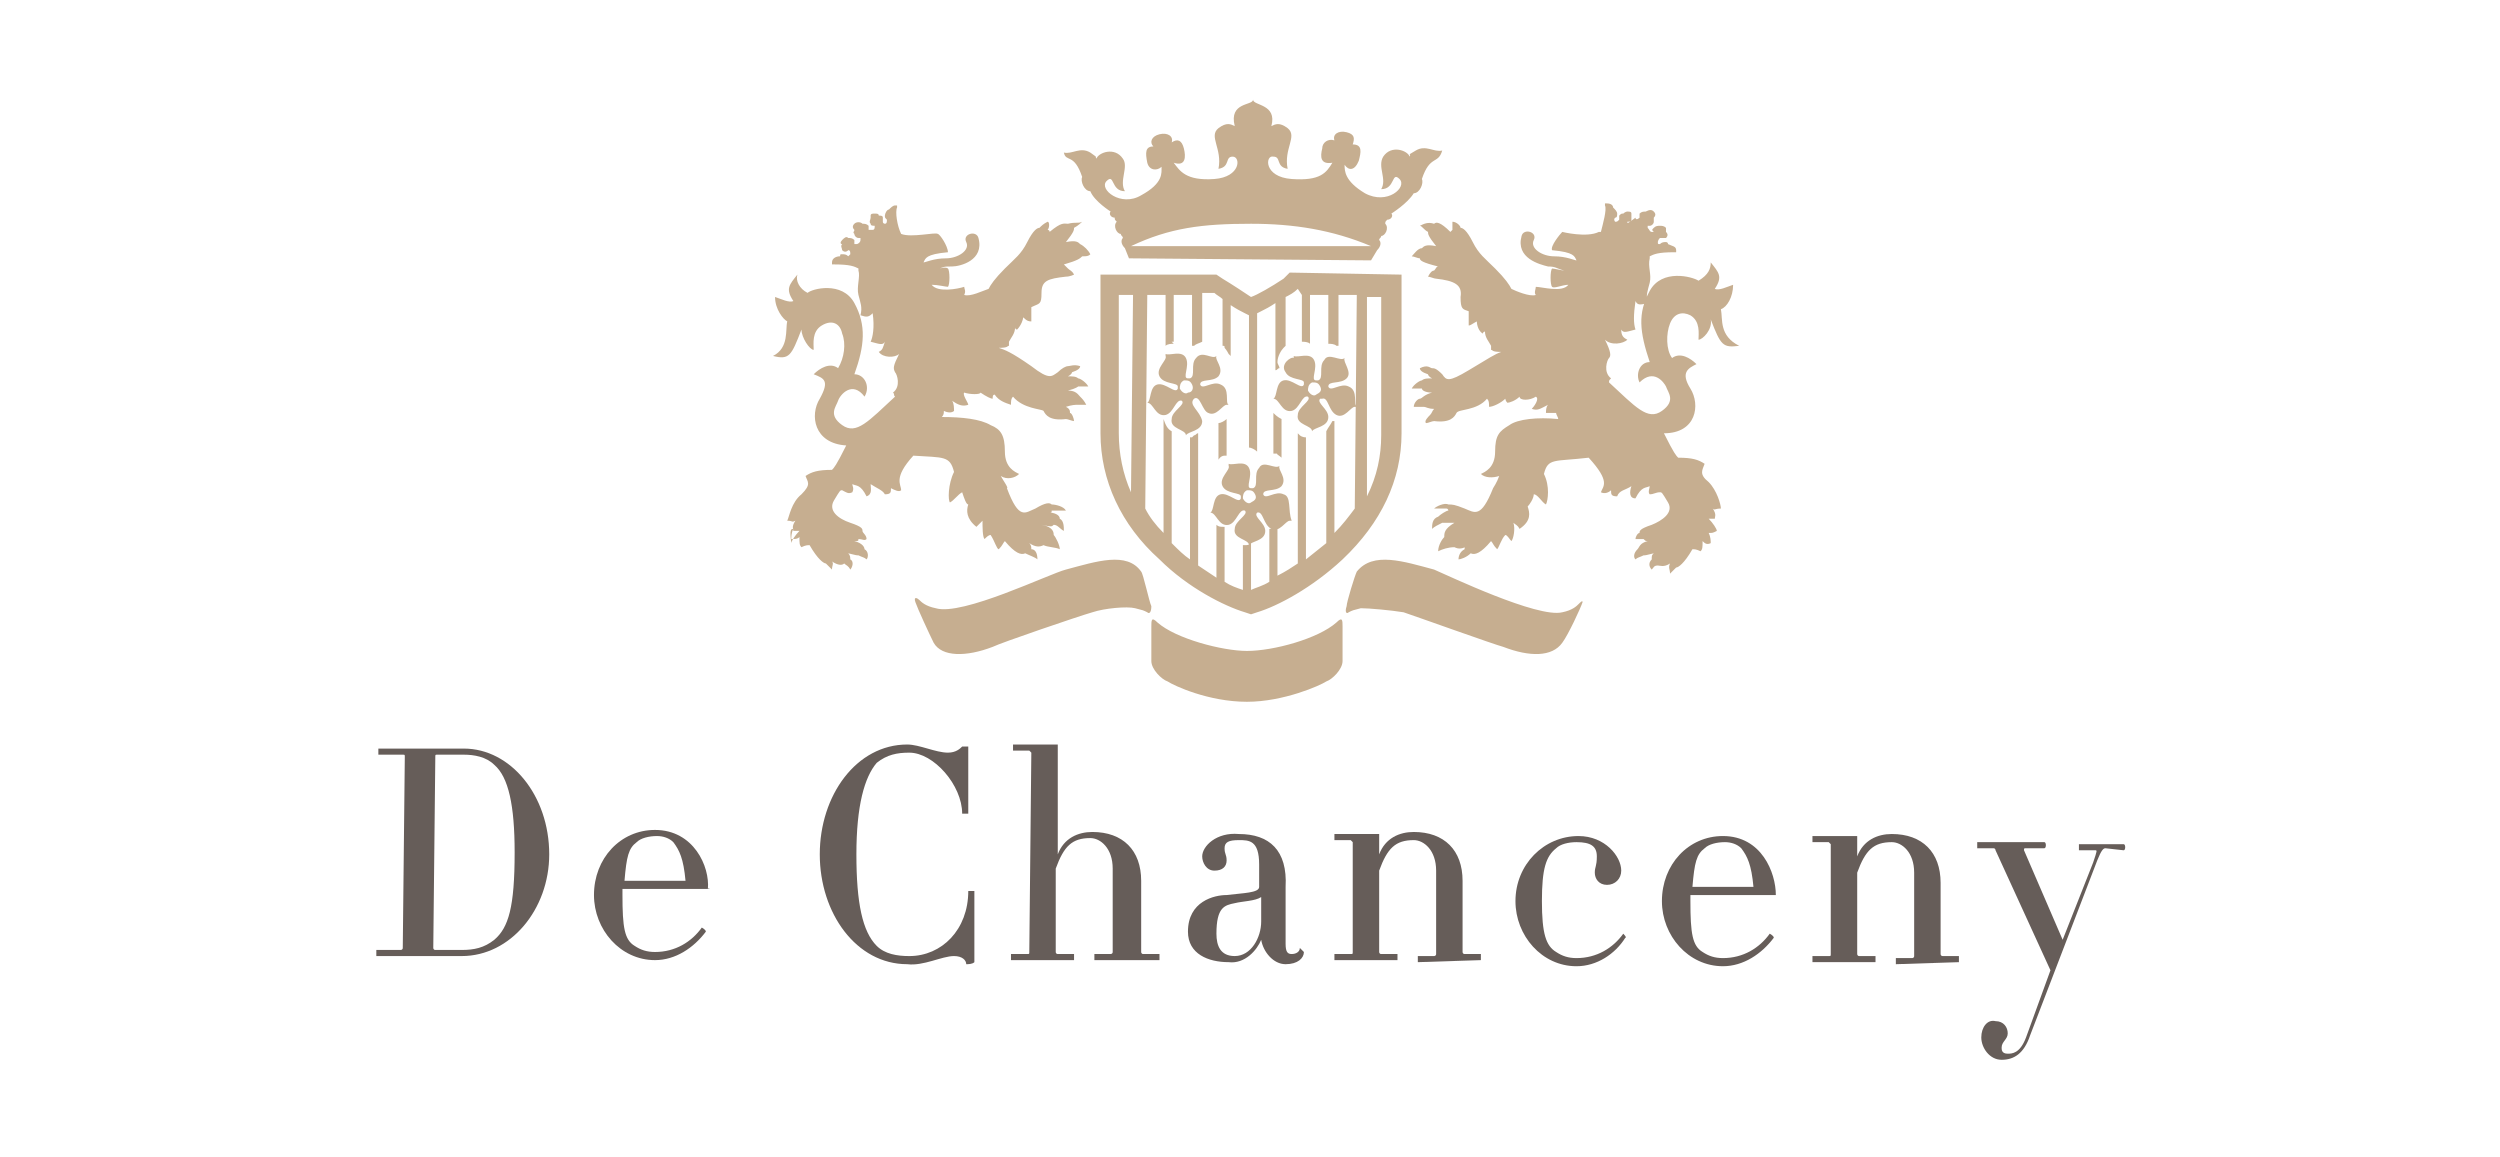
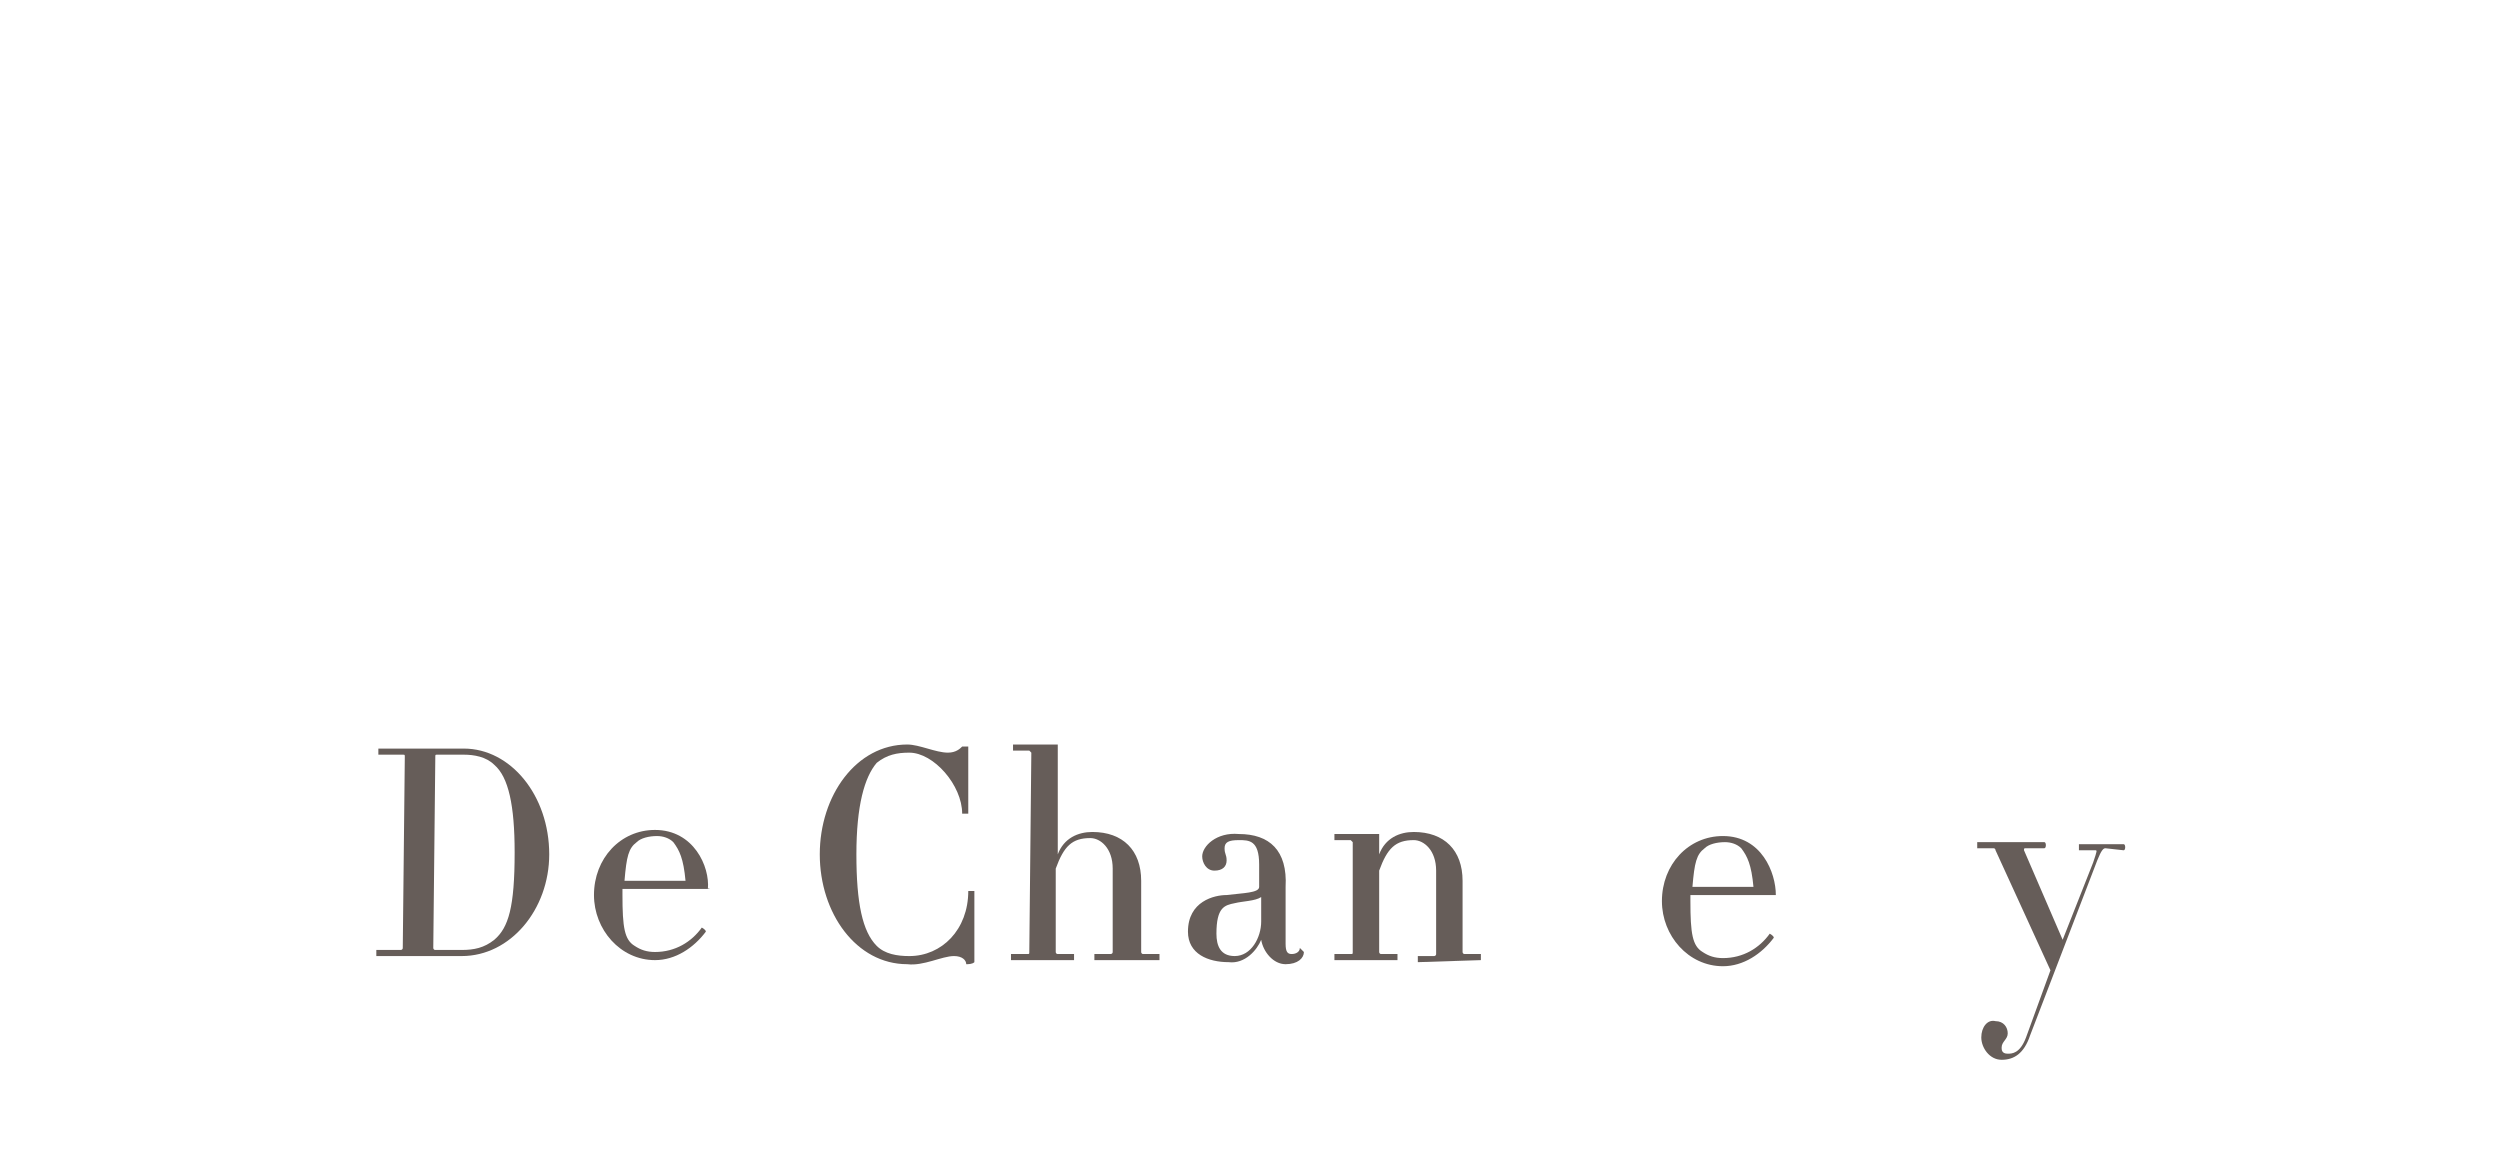
<svg xmlns="http://www.w3.org/2000/svg" version="1.1" id="Calque_3" x="0px" y="0px" viewBox="0 0 122.9 56.9" style="enable-background:new 0 0 122.9 56.9;" xml:space="preserve">
  <style type="text/css">
	.st0{fill:#665D59;}
	.st1{fill:#C6AE90;}
</style>
  <g>
    <path class="st0" d="M22.7,47l-4.2,0c0,0,0-0.3,0-0.3l1.2,0c0,0,0.1,0,0.1-0.1l0.1-9.4c0-0.1,0-0.1-0.1-0.1l-1.2,0c0,0,0-0.3,0-0.3   l4.2,0c2.3,0,4.2,2.3,4.2,5.2C27,44.7,25.1,47,22.7,47 M24.3,37.6c-0.4-0.4-1-0.5-1.5-0.5l-1.3,0c-0.1,0-0.1,0-0.1,0.1l-0.1,9.4   c0,0,0,0.1,0.1,0.1l1.3,0c0.6,0,1.1-0.1,1.6-0.5c0.7-0.6,1-1.6,1-4.3C25.3,39.6,25,38.2,24.3,37.6" />
    <path class="st0" d="M34.8,43.7l-4.2,0c0,0.1,0,0.2,0,0.3c0,1.6,0.1,2.2,0.6,2.5c0.3,0.2,0.6,0.3,1,0.3c1,0,1.8-0.5,2.3-1.2   c0,0,0.2,0.1,0.2,0.2c-0.6,0.8-1.5,1.4-2.5,1.4c-1.7,0-3-1.5-3-3.2c0-1.8,1.3-3.2,3-3.2C34.1,40.8,34.9,42.6,34.8,43.7   C34.9,43.6,34.9,43.7,34.8,43.7 M33.1,41.4c-0.2-0.2-0.5-0.3-0.8-0.3c-0.4,0-0.8,0.1-1,0.3c-0.4,0.3-0.5,0.7-0.6,1.9l3,0   C33.6,42.2,33.4,41.8,33.1,41.4" />
    <path class="st0" d="M47.5,47.4c0-0.2-0.2-0.4-0.6-0.4c-0.6,0-1.5,0.5-2.3,0.4c-2.5,0-4.3-2.5-4.3-5.4c0-2.9,1.8-5.4,4.3-5.4   c0.6,0,1.4,0.4,2,0.4c0.4,0,0.6-0.2,0.7-0.3c0,0,0.3,0,0.3,0l0,3.3c0,0-0.3,0-0.3,0c0-1.4-1.4-3-2.6-3c-0.6,0-1.1,0.1-1.6,0.5   c-0.6,0.7-1,2.1-1,4.5c0,2.4,0.3,3.8,1,4.5c0.4,0.4,1,0.5,1.6,0.5c1.6,0,2.9-1.3,2.9-3.2c0,0,0.3,0,0.3,0l0,3.5   C47.8,47.4,47.6,47.4,47.5,47.4" />
    <path class="st0" d="M53.8,47.2c0,0,0-0.3,0-0.3l0.8,0c0,0,0.1,0,0.1-0.1l0-4.1c0-1-0.6-1.5-1.1-1.5c-0.9,0-1.3,0.4-1.7,1.5l0,4.1   c0,0,0,0.1,0.1,0.1l0.8,0c0,0,0,0.3,0,0.3l-3.1,0c0,0,0-0.3,0-0.3l0.8,0c0.1,0,0.1,0,0.1-0.1l0.1-9.8c0,0-0.1-0.1-0.1-0.1l-0.8,0   c0,0,0-0.3,0-0.3l2.2,0c0,0,0,0,0,0l0,5.4c0.3-0.8,1-1.1,1.7-1.1c1.5,0,2.4,0.9,2.4,2.4l0,3.5c0,0,0,0.1,0.1,0.1l0.8,0   c0,0,0,0.3,0,0.3L53.8,47.2z" />
    <path class="st0" d="M63.2,47.4c-0.6,0-1.1-0.6-1.2-1.2c-0.2,0.5-0.8,1.2-1.6,1.1c-1,0-2-0.4-2-1.5c0-1.5,1.3-1.8,1.9-1.8   c0.8-0.1,1.6-0.1,1.6-0.4l0-1.1c0-1.2-0.5-1.2-1-1.2c-0.5,0-0.7,0.1-0.7,0.4c0,0.3,0.1,0.3,0.1,0.6c0,0.3-0.2,0.5-0.6,0.5   c-0.4,0-0.6-0.4-0.6-0.7c0-0.5,0.7-1.2,1.8-1.1c1.5,0,2.4,0.8,2.3,2.6l0,2.8c0,0.4,0.1,0.5,0.3,0.5c0.2,0,0.4-0.1,0.4-0.3   c0,0,0.2,0.2,0.2,0.2C64.1,47.1,63.8,47.4,63.2,47.4 M62,44.1c-0.3,0.2-0.9,0.2-1.3,0.3c-0.5,0.1-0.9,0.2-0.9,1.5   c0,0.6,0.2,1.1,0.9,1.1c0.8,0,1.3-0.9,1.3-1.7L62,44.1z" />
    <path class="st0" d="M69.7,47.3c0,0,0-0.3,0-0.3l0.8,0c0,0,0.1,0,0.1-0.1l0-4.1c0-1-0.6-1.5-1.1-1.5c-0.9,0-1.3,0.4-1.7,1.5l0,4   c0,0,0,0.1,0.1,0.1l0.8,0c0,0,0,0.3,0,0.3l-3.1,0c0,0,0-0.3,0-0.3l0.8,0c0.1,0,0.1,0,0.1-0.1l0-5.4c0,0-0.1-0.1-0.1-0.1l-0.8,0   c0,0,0-0.3,0-0.3l2.2,0c0,0,0,0,0,0l0,1c0.3-0.8,1-1.1,1.7-1.1c1.5,0,2.4,0.9,2.4,2.4l0,3.5c0,0,0,0.1,0.1,0.1l0.8,0   c0,0,0,0.3,0,0.3L69.7,47.3z" />
-     <path class="st0" d="M77.5,47.5c-1.7,0-3-1.5-3-3.2c0-1.8,1.4-3.2,3.1-3.2c1.3,0,2.1,1,2.1,1.7c0,0.4-0.3,0.7-0.7,0.7   c-0.4,0-0.6-0.3-0.6-0.6c0-0.3,0.1-0.3,0.1-0.8c0-0.5-0.3-0.7-1-0.7c-0.4,0-0.8,0.1-1,0.3c-0.5,0.4-0.7,1-0.7,2.6   c0,1.6,0.2,2.2,0.7,2.5c0.3,0.2,0.6,0.3,1,0.3c1,0,1.8-0.5,2.3-1.2c0,0,0.2,0.2,0.1,0.2C79.4,46.9,78.5,47.5,77.5,47.5" />
    <path class="st0" d="M87.3,44l-4.2,0c0,0.1,0,0.2,0,0.3c0,1.6,0.1,2.2,0.6,2.5c0.3,0.2,0.6,0.3,1,0.3c1,0,1.8-0.5,2.3-1.2   c0,0,0.2,0.1,0.2,0.2c-0.6,0.8-1.5,1.4-2.5,1.4c-1.7,0-3-1.5-3-3.2c0-1.8,1.3-3.2,3-3.2C86.6,41.1,87.3,42.9,87.3,44   C87.3,44,87.3,44,87.3,44 M85.6,41.7c-0.2-0.2-0.5-0.3-0.8-0.3c-0.4,0-0.8,0.1-1,0.3c-0.4,0.3-0.5,0.7-0.6,1.9l3,0   C86.1,42.5,85.9,42.1,85.6,41.7" />
-     <path class="st0" d="M93.2,47.4c0,0,0-0.3,0-0.3l0.8,0c0,0,0.1,0,0.1-0.1l0-4.1c0-1-0.6-1.5-1.1-1.5c-0.9,0-1.3,0.4-1.7,1.5l0,4   c0,0,0,0.1,0.1,0.1l0.8,0c0,0,0,0.3,0,0.3l-3.1,0c0,0,0-0.3,0-0.3l0.8,0c0.1,0,0.1,0,0.1-0.1l0-5.4c0,0-0.1-0.1-0.1-0.1l-0.8,0   c0,0,0-0.3,0-0.3l2.2,0c0,0,0,0,0,0l0,1c0.3-0.8,1-1.1,1.7-1.1c1.5,0,2.4,0.9,2.4,2.4l0,3.5c0,0,0,0.1,0.1,0.1l0.8,0   c0,0,0,0.3,0,0.3L93.2,47.4z" />
    <path class="st0" d="M103.5,41.7c-0.1,0-0.2,0.1-0.4,0.6l-3.3,8.6c-0.3,0.9-0.8,1.2-1.4,1.2c-0.6,0-1-0.6-1-1.1   c0-0.5,0.3-0.9,0.7-0.8c0.4,0,0.6,0.3,0.6,0.6c0,0.3-0.3,0.4-0.3,0.7c0,0.1,0,0.3,0.3,0.3c0.2,0,0.6,0,0.9-0.8l1.2-3.3l-2.7-5.9   c0,0,0-0.1-0.1-0.1l-0.8,0c0,0,0-0.3,0-0.3l3.3,0c0.1,0,0.1,0.3,0,0.3l-0.9,0c-0.1,0-0.1,0-0.1,0.1l1.9,4.4l1.5-3.8   c0.2-0.6,0.2-0.6,0.1-0.6l-0.8,0c0,0,0-0.3,0-0.3l2.2,0c0.1,0,0.1,0.3,0,0.3L103.5,41.7z" />
-     <path class="st1" d="M46.9,23.2c-0.3,0.6-0.3,1.4-0.2,1.5c0.2-0.1,0.4-0.4,0.6-0.5c0.1,0.3,0.2,0.6,0.3,0.6   c-0.1,0.3-0.1,0.7,0.4,1.1c0.1-0.1,0.2-0.2,0.3-0.3c0,0.3,0,0.8,0.1,0.9c0.1-0.1,0.2-0.2,0.3-0.2c0.2,0.3,0.3,0.7,0.4,0.7   c0.2-0.2,0.2-0.3,0.3-0.4c0.5,0.6,0.8,0.7,1,0.6c0.2,0.1,0.5,0.2,0.6,0.3c0-0.3-0.1-0.5-0.3-0.5c0-0.1,0-0.2-0.1-0.3   c0.3,0.2,0.5,0.2,0.7,0.1c0.2,0.1,0.6,0.1,0.8,0.2c0-0.2-0.2-0.6-0.3-0.7c0-0.1,0-0.4-0.6-0.5c0.5,0.1,0.5,0.1,0.6,0   c0.2,0,0.3,0.2,0.5,0.3c0-0.2,0-0.5-0.2-0.6c0-0.2-0.3-0.3-0.5-0.3c0.1,0,0.1,0,0.1-0.1c0.2,0,0.6,0,0.7,0   c-0.1-0.2-0.5-0.3-0.7-0.3c-0.1-0.1-0.3-0.1-0.8,0.2c-0.5,0.2-0.8,0.6-1.4-1c0.1,0-0.2-0.4-0.3-0.6c0.3,0.2,0.7,0.1,0.9-0.1   c-0.2-0.1-0.7-0.3-0.7-1.1c0-0.8-0.2-1.1-0.7-1.3c-0.5-0.3-1.4-0.4-2.4-0.4c0.1-0.1,0.1-0.2,0.1-0.3c0.2,0.1,0.4,0.1,0.5,0   c0-0.1,0-0.4-0.1-0.5c0.3,0.2,0.5,0.3,0.8,0.2c0-0.1-0.3-0.5-0.2-0.6c0.3,0.1,0.8,0.1,0.8,0c0.3,0.2,0.5,0.3,0.6,0.3   c0-0.1,0-0.2,0.1-0.2c0.2,0.3,0.5,0.4,0.8,0.5c0-0.2,0-0.3,0.1-0.4c0.5,0.6,1.4,0.6,1.5,0.7c0.1,0.2,0.3,0.5,1.1,0.4   c0.1,0,0.3,0.1,0.4,0.1c0-0.1-0.1-0.4-0.2-0.4c0-0.1,0-0.2-0.2-0.3c0.3-0.1,0.5-0.1,0.5-0.1c0.2,0,0.4,0,0.5,0   c-0.1-0.2-0.2-0.3-0.3-0.4c-0.1-0.1-0.2-0.3-0.6-0.3c0.4-0.1,0.5-0.2,0.5-0.2c0.3,0,0.4,0,0.5,0c-0.1-0.2-0.4-0.4-0.5-0.4   c-0.1-0.1-0.3-0.1-0.5-0.1c0.2-0.1,0.2-0.2,0.2-0.2c0.3-0.1,0.4-0.2,0.4-0.3c-0.3-0.1-0.5,0-0.6,0c-0.1,0-0.3,0.1-0.5,0.3   c-0.3,0.2-0.4,0.4-1.3-0.3c-1-0.7-1.3-0.8-1.6-0.9c0.5,0,0.4-0.1,0.5-0.1c0-0.1,0-0.1,0-0.2c0.1-0.2,0.3-0.4,0.3-0.7   c0,0.1,0.1,0.1,0.1,0.1c0.2-0.2,0.3-0.5,0.3-0.6c0.2,0.2,0.3,0.2,0.4,0.2c0-0.2,0-0.5,0-0.7c0.4-0.2,0.5-0.1,0.5-0.7   c0-0.6,0.3-0.7,1.2-0.8c0.2,0,0.4-0.1,0.4-0.1c-0.1-0.2-0.2-0.2-0.3-0.3c-0.1-0.1-0.1-0.1-0.2-0.2c0.7-0.2,0.8-0.3,0.9-0.4   c0.2,0,0.3,0,0.4-0.1c-0.1-0.2-0.3-0.4-0.5-0.5c-0.1-0.1-0.2-0.2-0.7-0.1c0.4-0.5,0.4-0.6,0.4-0.7c0.2-0.1,0.4-0.3,0.4-0.3   C53,11,52.9,10.9,52.5,11c-0.2,0-0.3-0.1-0.9,0.4c0-0.1-0.1-0.1-0.1-0.1c0.1-0.1,0.1-0.4,0-0.4c-0.2,0.1-0.3,0.2-0.4,0.3   c-0.1,0-0.3,0.1-0.6,0.7c-0.3,0.6-0.6,0.8-1.1,1.3c-0.5,0.5-0.7,0.8-0.8,1c-0.3,0.1-0.9,0.4-1.2,0.3c0.1-0.2,0-0.3,0-0.4   c-0.3,0.1-1.3,0.3-1.6-0.1c0.3,0,0.7,0.1,0.8,0.1c0.1-0.1,0.1-0.8,0-0.9c-0.1-0.1-0.5,0-0.6,0.1c0.4-0.2,0.4-0.2,0.8-0.2   c0.4,0,1.6-0.3,1.3-1.4c-0.1-0.4-0.8-0.2-0.6,0.2c0.2,0.4-0.4,0.8-1,0.8c-0.6,0-1,0.2-1.1,0.2c0.1-0.2,0.1-0.4,1.2-0.5   c0-0.3-0.4-0.9-0.5-0.9c-0.1-0.1-1.3,0.2-1.8,0l0,0c-0.2-0.4-0.3-1.1-0.2-1.3l0-0.1l-0.1,0c-0.1,0-0.2,0.1-0.3,0.2   c-0.1,0-0.2,0.2-0.2,0.3c0,0.1,0,0.1,0.1,0.2c0,0.1,0,0.2-0.1,0.2c0,0-0.1,0-0.1-0.1c0-0.1,0-0.1,0-0.2c0-0.1-0.1-0.1-0.2-0.1   c0-0.1-0.1-0.1-0.2-0.1c-0.1,0-0.2,0-0.2,0.1c0,0,0,0.1,0,0.1c0,0.1-0.1,0.2,0,0.3c0,0.1,0.1,0.1,0.2,0.1c0,0.1,0,0.2-0.1,0.2   c-0.1,0-0.2,0-0.2,0c0-0.1,0-0.1,0-0.2c-0.1-0.1-0.2-0.1-0.3-0.1c-0.1-0.1-0.3-0.1-0.4,0c-0.1,0.1-0.1,0.2,0,0.3   c0,0.1-0.1,0.1,0,0.2c0,0.1,0.1,0.2,0.2,0.2c0,0,0.1,0,0.1,0c0,0,0,0.1,0,0.1c0,0.1-0.1,0.2-0.2,0.2c-0.1,0-0.1,0-0.1,0   c0-0.1,0-0.1,0-0.2c-0.1-0.1-0.2-0.1-0.3-0.1c-0.1-0.1-0.2,0-0.3,0.1c-0.1,0.1-0.1,0.2,0,0.2c-0.1,0.1,0,0.2,0,0.3   c0.1,0.1,0.2,0.1,0.3,0c0.1,0,0.1,0.1,0.1,0.2c0,0-0.1,0.1-0.1,0.1c-0.1-0.1-0.2-0.1-0.3-0.1c-0.1,0-0.1,0-0.1,0.1   c-0.2,0-0.4,0.1-0.4,0.3l0,0.1l0.1,0c0.8,0,1,0.1,1.2,0.2c0,0,0,0.1,0,0.1c0.1,0.3-0.1,0.8,0,1.2c0.1,0.4,0.2,0.6,0.1,1   c0.3,0.1,0.4,0.1,0.6-0.1c0.1,0.7,0,1.2-0.1,1.4c0.4,0.1,0.6,0.2,0.7,0c-0.1,0.3-0.1,0.4-0.3,0.5c0.2,0.3,0.8,0.3,1,0.1   c-0.3,0.6-0.3,0.7-0.2,0.9c0.1,0.1,0.3,0.7-0.1,1c0.1,0.1,0,0.1,0.1,0.2c-1.3,1.2-1.9,1.9-2.6,1.4c-0.7-0.5-0.3-0.9-0.2-1.2   c0.1-0.3,0.7-1,1.3-0.2c0.3-0.5,0-1.1-0.5-1.1c0.5-1.4,0.6-2.4,0-3.5c-0.6-1.1-2.1-0.7-2.3-0.5c-0.4-0.2-0.6-0.6-0.5-0.9   c-0.4,0.5-0.6,0.7-0.2,1.3c-0.2,0.1-0.6-0.1-0.9-0.2c0,0.6,0.4,1.1,0.6,1.2c-0.1,0.4,0.1,1.3-0.7,1.7c0.8,0.2,0.9,0,1.4-1.3   c0,0.4,0.4,1,0.6,1c0-0.3-0.1-0.9,0.4-1.2c0.5-0.3,0.9-0.1,1,0.4c0.2,0.5,0.1,1.2-0.2,1.7c-0.4-0.3-0.9,0-1.2,0.3   c0.5,0.2,0.8,0.3,0.3,1.2c-0.5,0.8-0.3,2.2,1.3,2.3c-0.5,1-0.6,1.1-0.7,1.2c-0.7,0-1,0.1-1.3,0.3c0.1,0.3,0.3,0.4-0.2,0.9   c-0.5,0.4-0.6,1.1-0.7,1.3c0.3,0,0.2,0.1,0.4,0c-0.2,0.3-0.1,0.4-0.1,0.5c0.2,0,0.2,0,0.3,0c-0.2,0.2-0.4,0.5-0.4,0.6   C38.8,26,38.9,26,39,26c-0.1,0.2-0.1,0.4-0.1,0.5c0.2,0,0.3,0,0.4-0.1c0,0.3,0,0.4,0.1,0.5c0.2-0.1,0.3-0.1,0.4-0.1   c0.4,0.7,0.7,0.9,0.8,0.9c0.1,0.1,0.2,0.2,0.3,0.3c0-0.2,0.1-0.3,0-0.4c0.3,0.2,0.5,0.2,0.6,0.1c0.1,0.1,0.2,0.1,0.3,0.3   c0.1-0.1,0.2-0.4,0-0.5c0-0.1,0-0.2-0.1-0.3c0.4,0.1,0.4,0.1,0.5,0.1c0.2,0.1,0.3,0.1,0.4,0.2c0.1-0.1,0.1-0.4-0.1-0.5   c0-0.1-0.1-0.3-0.5-0.4c0.2,0,0.2,0,0.2-0.1c0.2,0,0.3,0.1,0.4,0c0-0.2-0.2-0.3-0.2-0.4c0-0.1,0-0.2-0.6-0.4   c-0.6-0.2-1.1-0.6-0.8-1.1c0.3-0.5,0.3-0.5,0.4-0.5c0.2,0.1,0.3,0.2,0.5,0.1c0.1-0.2,0-0.3,0-0.4c0.2,0.1,0.4,0,0.7,0.6   c0.3-0.1,0.2-0.4,0.2-0.6c0.3,0.2,0.6,0.3,0.7,0.5c0.3,0,0.3-0.1,0.3-0.3c0.2,0.1,0.4,0.2,0.5,0.1c0-0.3-0.4-0.6,0.6-1.7   C46.4,22.5,46.7,22.4,46.9,23.2 M84.6,15.2c0.3-0.1,0.6-0.6,0.6-1.2c-0.3,0.1-0.7,0.3-0.9,0.2c0.4-0.6,0.2-0.8-0.2-1.3   c0,0.3-0.1,0.6-0.6,0.9c-0.3-0.2-1.8-0.6-2.4,0.5c-0.6,1.1-0.5,2,0,3.5c-0.5,0-0.7,0.6-0.5,1c0.7-0.7,1.2,0,1.3,0.2   c0.1,0.3,0.5,0.7-0.2,1.2c-0.7,0.5-1.3-0.2-2.6-1.4c0-0.1,0-0.1,0.1-0.2c-0.4-0.3-0.2-0.9-0.1-1c0.1-0.1,0.1-0.3-0.2-0.9   c0.3,0.3,0.9,0.2,1.1,0c-0.2-0.1-0.3-0.2-0.3-0.5c0.1,0.2,0.3,0.1,0.7,0c-0.1-0.3-0.1-0.7,0-1.4c0.1,0.2,0.2,0.2,0.6,0.1   c-0.1-0.4,0-0.6,0.1-1c0.1-0.4-0.1-0.8,0-1.2c0,0,0-0.1,0-0.1c0.2-0.1,0.4-0.2,1.2-0.2l0.1,0l0-0.1c0-0.2-0.2-0.2-0.4-0.3   c0-0.1-0.1-0.1-0.1-0.1c-0.1,0-0.2,0-0.3,0.1c-0.1,0-0.1,0-0.1-0.1c0,0,0-0.1,0.1-0.2c0.1,0,0.2,0,0.3,0c0.1-0.1,0.1-0.2,0-0.3   c0-0.1,0-0.2,0-0.2c-0.1-0.1-0.2-0.1-0.3-0.1c-0.1,0-0.2,0-0.3,0.1c-0.1,0.1-0.1,0.1,0,0.2c0,0-0.1,0-0.1,0c-0.1,0-0.1-0.1-0.2-0.2   c0,0,0-0.1,0-0.1c0,0,0.1,0,0.1,0c0.1,0,0.2-0.1,0.2-0.2c0-0.1,0-0.1,0-0.2c0.1-0.1,0.1-0.2,0-0.3c-0.1-0.1-0.2-0.1-0.4,0   c-0.1,0-0.2,0-0.3,0.1c0,0.1,0,0.1,0,0.2c-0.1,0.1-0.2,0.1-0.2,0C80,11,80,11,80,10.9c0.1,0,0.2,0,0.2-0.1c0-0.1,0-0.2,0-0.2   c0,0,0-0.1,0-0.1c0-0.1-0.1-0.1-0.2-0.1c0,0-0.1,0-0.2,0.1c-0.1,0-0.1,0-0.2,0.1c0,0.1,0,0.2,0,0.2c-0.1,0.1-0.1,0.1-0.2,0.1   c0,0-0.1-0.1,0-0.2c0.1,0,0.1-0.1,0.1-0.2c0-0.1-0.1-0.2-0.2-0.3c0-0.1-0.1-0.2-0.3-0.2l-0.1,0l0,0.1c0.1,0.2-0.1,0.9-0.2,1.3   l-0.1,0c-0.6,0.3-1.8,0-1.8,0c-0.1,0.1-0.6,0.7-0.5,0.9c1.1,0.1,1.1,0.3,1.2,0.5c-0.1,0-0.5-0.2-1.1-0.2c-0.6,0-1.2-0.4-1-0.8   c0.2-0.4-0.5-0.6-0.6-0.2c-0.3,1.1,0.9,1.4,1.3,1.5c0.4,0,0.4,0.1,0.8,0.2c-0.1,0-0.5-0.1-0.6-0.1c-0.1,0.1-0.1,0.8,0,0.9   c0.1,0.1,0.5-0.1,0.8-0.1c-0.3,0.4-1.3,0.1-1.6,0.1c0,0.1-0.1,0.3,0,0.4c-0.3,0.1-1-0.2-1.2-0.3c-0.1-0.2-0.3-0.5-0.8-1   c-0.5-0.5-0.8-0.7-1.1-1.3c-0.3-0.6-0.5-0.7-0.6-0.7c0-0.1-0.2-0.3-0.4-0.3c0,0.1,0,0.3,0,0.4c0,0,0,0-0.1,0.1   c-0.5-0.5-0.7-0.5-0.8-0.4c-0.3-0.1-0.5,0-0.7,0.1c0.1,0,0.2,0.2,0.4,0.3c0,0.1,0,0.2,0.4,0.7c-0.5-0.1-0.6,0-0.7,0.1   c-0.2,0-0.4,0.3-0.5,0.4c0.1,0,0.3,0.1,0.4,0.1c0,0.1,0.1,0.2,0.9,0.4c-0.1,0-0.1,0.1-0.2,0.2c-0.1,0-0.2,0.1-0.3,0.3   c0.1,0,0.3,0.1,0.4,0.1c0.9,0.1,1.3,0.3,1.2,0.9c0,0.6,0.1,0.6,0.4,0.7c0,0.2,0,0.5,0,0.7c0.1,0,0.2-0.1,0.4-0.2   c0,0.2,0.1,0.5,0.3,0.6c0-0.1,0.1-0.1,0.1-0.1c0,0.3,0.2,0.5,0.3,0.7c0,0,0,0.1,0,0.2c0.1,0,0,0.1,0.5,0.1   c-0.3,0.1-0.6,0.3-1.6,0.9c-1,0.6-1.1,0.5-1.3,0.2c-0.3-0.3-0.4-0.3-0.5-0.3c-0.1,0-0.2-0.2-0.6,0c0,0.1,0.1,0.2,0.4,0.3   c0,0,0,0.1,0.2,0.2c-0.2,0-0.4,0-0.5,0.1c-0.1,0-0.4,0.2-0.5,0.4c0.1,0,0.2,0,0.5,0c0,0.1,0.2,0.2,0.5,0.2   c-0.4,0.1-0.5,0.3-0.6,0.3c-0.1,0-0.3,0.2-0.3,0.4c0.1,0,0.3,0,0.5,0c0.1,0,0.2,0.1,0.5,0.1c-0.1,0.1-0.1,0.2-0.2,0.3   c-0.1,0.1-0.3,0.3-0.2,0.4c0.1,0,0.3-0.1,0.4-0.1c0.8,0.1,1-0.2,1.1-0.4c0.1-0.2,1-0.1,1.5-0.7c0.1,0.1,0.1,0.2,0.1,0.4   c0.2,0,0.6-0.2,0.8-0.4c0,0,0,0.1,0.1,0.2c0.1,0,0.4-0.1,0.6-0.3c0,0.2,0.5,0.2,0.8,0c0.2,0.1-0.1,0.5-0.2,0.6   c0.3,0.1,0.4,0,0.8-0.2C76,20,76,20.2,76,20.3c0.1,0,0.3,0,0.5,0c0,0.1,0.1,0.2,0.1,0.3c-1-0.1-2,0-2.4,0.3   c-0.5,0.3-0.7,0.5-0.7,1.3c0,0.8-0.5,1-0.7,1.1c0.2,0.2,0.6,0.2,0.9,0.1c-0.1,0.3-0.3,0.6-0.3,0.6c-0.6,1.5-0.9,1.2-1.4,1   c-0.5-0.2-0.6-0.2-0.8-0.2c-0.2-0.1-0.6,0.1-0.7,0.2c0.1,0,0.4,0,0.6,0c0.1,0,0.1,0.1,0.1,0.1c-0.1,0-0.4,0.2-0.5,0.3   c-0.3,0.1-0.3,0.4-0.3,0.6c0.1-0.1,0.3-0.2,0.5-0.3c0.1,0,0.1,0,0.6,0C71,26,71,26.2,71,26.4c-0.1,0.1-0.3,0.4-0.3,0.7   c0.2-0.1,0.5-0.2,0.8-0.2c0.2,0.1,0.4,0.1,0.7-0.1C72,26.8,72,26.9,72,27c-0.2,0.1-0.3,0.3-0.3,0.5c0.1,0,0.4-0.1,0.6-0.3   c0.2,0.1,0.5,0,1-0.6c0.1,0.1,0.1,0.2,0.3,0.4c0.1-0.1,0.2-0.5,0.4-0.7c0.1,0,0.2,0.2,0.3,0.3c0.1-0.1,0.2-0.6,0.1-0.9   c0.1,0.1,0.2,0.1,0.3,0.3c0.6-0.4,0.5-0.8,0.4-1.1c0.1-0.1,0.3-0.4,0.3-0.6c0.2,0,0.4,0.4,0.6,0.5c0.1-0.2,0.2-0.9-0.1-1.5   c0.2-0.8,0.5-0.6,2.2-0.8c1.1,1.2,0.7,1.4,0.6,1.7c0.2,0.1,0.4,0,0.5-0.1c0,0.2,0,0.3,0.3,0.3c0.1-0.3,0.4-0.3,0.7-0.5   c-0.1,0.3-0.1,0.6,0.2,0.6c0.3-0.6,0.5-0.5,0.7-0.6c0,0.1-0.1,0.3,0,0.4c0.2,0,0.3-0.1,0.5-0.1c0.1,0,0.1,0,0.4,0.5   c0.3,0.5-0.3,0.9-0.8,1.1c-0.6,0.2-0.6,0.3-0.6,0.4c-0.1,0-0.2,0.2-0.2,0.3c0.1,0,0.3,0,0.4,0c0.1,0.1,0.1,0.1,0.2,0.1   c-0.4,0.1-0.4,0.3-0.5,0.4c-0.2,0.2-0.2,0.4-0.1,0.5c0.1-0.1,0.2-0.1,0.4-0.2c0.1,0,0.1,0,0.5-0.1c-0.1,0.1-0.1,0.1-0.1,0.3   c-0.2,0.2-0.1,0.4,0,0.5c0.1-0.1,0.1-0.2,0.3-0.2c0.1,0,0.3,0.1,0.6-0.1c-0.1,0.2,0,0.3,0,0.5c0.1-0.1,0.2-0.2,0.3-0.3   c0.1,0,0.4-0.2,0.8-0.9c0.1,0,0.2,0,0.4,0.1c0.1-0.1,0.1-0.2,0.1-0.5c0.1,0.1,0.2,0.2,0.4,0.1c0-0.1,0-0.3-0.1-0.5   c0.2,0,0.2,0,0.4-0.1c0-0.1-0.2-0.4-0.4-0.6c0.1,0,0.1,0,0.3,0c0-0.1,0.1-0.2-0.1-0.5c0.1,0.1,0.1,0,0.4,0c0-0.2-0.2-0.9-0.6-1.3   c-0.5-0.4-0.3-0.6-0.2-0.9c-0.3-0.2-0.6-0.3-1.3-0.3c-0.1-0.1-0.2-0.2-0.7-1.2c1.6,0,1.8-1.4,1.3-2.2c-0.5-0.8-0.1-1,0.3-1.2   c-0.3-0.3-0.8-0.6-1.2-0.3c-0.3-0.4-0.3-1.2-0.1-1.7c0.2-0.5,0.6-0.6,1-0.4c0.5,0.3,0.4,0.9,0.4,1.2c0.2,0,0.7-0.5,0.6-1   c0.5,1.3,0.6,1.4,1.4,1.3C84.5,16.5,84.7,15.7,84.6,15.2 M56.1,28.1c-0.7-1-2.2-0.5-3.7-0.1c-0.8,0.2-5.1,2.3-6.4,1.9   c-0.5-0.1-0.7-0.3-0.8-0.4c-0.1-0.1-0.3-0.2-0.2,0.1c0.1,0.3,0.7,1.6,0.9,2c0.4,0.7,1.6,0.7,2.9,0.2c0.4-0.2,4.2-1.5,4.9-1.7   c0.6-0.2,1.7-0.3,2.1-0.2c0.4,0.1,0.4,0.1,0.6,0.2c0.1,0.1,0.2,0,0.2-0.3C56.5,29.6,56.2,28.2,56.1,28.1 M77.6,29.7   c-0.1,0.1-0.3,0.3-0.8,0.4c-1.2,0.3-5.6-1.8-6.3-2.1c-1.5-0.4-3-0.9-3.8,0.1c-0.1,0.2-0.5,1.5-0.5,1.7c-0.1,0.3,0,0.4,0.1,0.3   c0.2-0.1,0.2-0.1,0.6-0.2c0.4,0,1.5,0.1,2.1,0.2c0.6,0.2,4.5,1.6,4.9,1.7c1.3,0.5,2.4,0.5,2.9-0.2c0.3-0.4,0.9-1.7,1-2   C77.8,29.5,77.7,29.6,77.6,29.7 M65.7,30.6c-0.9,0.8-3.1,1.4-4.4,1.4c-1.2,0-3.5-0.6-4.4-1.4c-0.3-0.3-0.3-0.1-0.3,0.2l0,1.7   c0,0.4,0.5,0.9,0.8,1c0.3,0.2,2,1,3.9,1c1.8,0,3.6-0.8,3.9-1c0.3-0.1,0.8-0.6,0.8-1l0-1.7C66,30.5,66,30.3,65.7,30.6 M53.2,8.7   c-0.1,0.2,0.1,0.7,0.4,0.7c0.2,0.5,1,1,1,1c-0.1,0.1,0,0.3,0.2,0.3c0,0.1,0,0.1,0.1,0.2c-0.2,0.2,0,0.6,0.2,0.6   c0,0.1,0.1,0.1,0.1,0.2c-0.1,0.1-0.1,0.3,0.1,0.5l0,0l0.2,0.5l11.9,0.1l0.3-0.5h0c0.2-0.2,0.2-0.4,0.1-0.5c0-0.1,0.1-0.1,0.1-0.2   c0.2,0,0.4-0.4,0.2-0.6c0-0.1,0-0.1,0.1-0.2c0.2,0,0.3-0.2,0.2-0.3c0,0,0.8-0.5,1.1-1c0.3,0,0.5-0.5,0.4-0.7c0.4-1.2,0.8-0.7,1-1.4   c-0.4,0.1-0.8-0.3-1.3,0c-0.5,0.3-0.2,0.1-0.3,0.3c-0.1-0.3-0.9-0.6-1.3,0c-0.3,0.5,0.2,1.1-0.1,1.6c0.7,0,0.5-0.9,0.9-0.5   c0.4,0.4-0.6,1.3-1.7,0.7c-1-0.6-1-1.1-1-1.4c0.2,0.3,0.5,0.3,0.7-0.2c0.1-0.4,0.2-0.8-0.3-0.8c0.1-0.3,0.1-0.5-0.3-0.6   c-0.4-0.1-0.7,0.1-0.6,0.4C65.3,6.8,65,7,65,7.3c-0.1,0.4-0.1,0.8,0.5,0.7c-0.3,0.5-0.6,0.9-2,0.8c-1.4-0.1-1.3-1.2-0.9-1.1   c0.4,0,0.1,0.5,0.7,0.6c-0.2-1,0.5-1.6,0-2c-0.4-0.3-0.6-0.2-0.8-0.1c0.3-1.1-0.9-1-0.9-1.3c0,0.3-1.2,0.1-0.9,1.3   c-0.2-0.1-0.4-0.2-0.8,0.1c-0.5,0.4,0.2,1,0,2c0.6-0.1,0.3-0.6,0.7-0.6c0.4,0,0.4,1-0.9,1.1c-1.4,0.1-1.7-0.4-2-0.8   c0.6,0.2,0.6-0.3,0.5-0.7c-0.1-0.4-0.3-0.5-0.6-0.3c0.1-0.3-0.2-0.5-0.6-0.4c-0.4,0.1-0.5,0.4-0.3,0.6c-0.4,0-0.4,0.3-0.3,0.8   c0.1,0.4,0.5,0.4,0.7,0.2c0,0.3,0.1,0.8-1,1.4c-1,0.6-2.1-0.3-1.7-0.7c0.4-0.4,0.2,0.5,0.9,0.5c-0.3-0.5,0.2-1.2-0.1-1.6   c-0.4-0.6-1.2-0.3-1.3,0c-0.1-0.2,0.1,0-0.3-0.3c-0.5-0.3-0.9,0.1-1.3,0C52.4,8,52.8,7.5,53.2,8.7 M61.5,11c2.1,0,4,0.3,5.9,1.1   c-2.1,0-3.1,0-5.9,0c-2.9,0-3.9,0-5.9,0C57.5,11.2,59.1,11,61.5,11 M59.9,22.6c0,0,0.1-0.2,0.3-0.2c0,0,0.1,0,0.1,0l0-1.8   c-0.1,0.1-0.3,0.2-0.4,0.2l0,1.9L59.9,22.6z M63.2,18.3c0.2,0.4,0.9,0.3,0.9,0.5c0,0,0,0,0,0c0,0,0,0.1,0,0.1   c-0.1,0.3-0.6-0.3-1-0.2c-0.4,0.1-0.3,0.8-0.5,0.9l0,0l0,0c0.3,0,0.4,0.7,0.9,0.6c0.4-0.1,0.5-0.8,0.8-0.7c0,0,0,0,0,0c0,0,0,0,0,0   c0.2,0.2-0.5,0.5-0.5,0.9c-0.1,0.5,0.7,0.5,0.7,0.8l0,0l0,0c0.1-0.2,0.8-0.2,0.8-0.7c0-0.4-0.6-0.7-0.4-0.9c0,0,0,0,0,0   c0,0,0.1,0,0.1,0c0.3-0.1,0.3,0.6,0.7,0.8c0.4,0.2,0.7-0.4,0.9-0.4l0.1,0l0,0c-0.2-0.1,0.1-0.8-0.4-1c-0.4-0.2-0.9,0.3-1,0   c0,0,0,0,0,0c0,0,0,0,0,0c0-0.3,0.6-0.1,0.9-0.4c0.3-0.3-0.2-0.8-0.1-1l0,0l0,0c-0.2,0.2-0.8-0.3-1,0.1c-0.3,0.3,0,0.9-0.3,1h0   c0,0,0,0-0.1,0c-0.3,0,0.1-0.6-0.1-1c-0.2-0.4-0.8-0.1-1-0.2l0,0v0.1C63.5,17.5,62.9,17.9,63.2,18.3 M64.5,18.8   c0.2,0,0.3,0,0.4,0.2c0.1,0.2,0,0.3-0.2,0.4c-0.1,0.1-0.3,0-0.4-0.2C64.3,19.1,64.3,18.9,64.5,18.8 M58.7,19.6   C58.7,19.6,58.7,19.6,58.7,19.6c0.3-0.2,0.4,0.6,0.7,0.7c0.4,0.2,0.7-0.4,0.9-0.4l0.1,0l0,0c-0.2-0.1,0.1-0.8-0.4-1   c-0.4-0.2-0.9,0.3-1,0c0,0,0,0,0,0c0,0,0,0,0,0c0-0.3,0.6-0.1,0.9-0.4c0.3-0.4-0.2-0.8-0.1-1l0,0l0,0c-0.2,0.2-0.7-0.3-1,0.1   c-0.3,0.3,0,0.9-0.3,1h0c0,0,0,0-0.1,0c-0.3,0,0.1-0.6-0.1-1c-0.2-0.4-0.8-0.1-1-0.2l0,0v0.1c0.1,0.2-0.5,0.6-0.3,1   c0.2,0.4,0.9,0.3,0.9,0.5c0,0,0,0,0,0c0,0,0,0.1,0,0.1c-0.1,0.3-0.6-0.3-1-0.2c-0.4,0.1-0.3,0.8-0.5,0.9l0,0l0,0   c0.3,0,0.4,0.7,0.9,0.6c0.4-0.1,0.5-0.8,0.8-0.7c0,0,0,0,0,0c0,0,0,0,0,0c0.2,0.2-0.5,0.5-0.5,0.9c-0.1,0.5,0.7,0.5,0.7,0.8l0,0   l0,0c0.1-0.2,0.8-0.2,0.8-0.7C59,20.2,58.4,19.9,58.7,19.6C58.7,19.7,58.7,19.6,58.7,19.6 M58.4,19.3c-0.1,0.1-0.3,0-0.4-0.2   c0-0.1,0-0.3,0.2-0.4c0.2,0,0.3,0,0.4,0.2C58.7,19.1,58.6,19.3,58.4,19.3 M63.1,13.7c-0.6,0.4-1.3,0.8-1.6,0.9   c-0.3-0.2-0.9-0.6-1.4-0.9l-0.3-0.2l-5.7,0l0,7.8c0,2.3,1,4.5,2.9,6.2c1.4,1.4,3.2,2.3,4.2,2.6l0.3,0.1l0.3-0.1   c1-0.3,2.7-1.2,4.2-2.6c1.9-1.8,2.9-3.9,2.9-6.2l0-7.8l-5.5-0.1L63.1,13.7z M55.6,24.2c-0.4-0.9-0.6-1.9-0.6-2.9c0,0,0-6.8,0-6.8   l0.7,0L55.6,24.2z M67.2,14.6l0.7,0l0,6.8c0,1-0.2,2-0.7,3L67.2,14.6z M64,14.5l0,2.3c0.1,0,0.3,0,0.4,0.1l0-2.4l0.9,0l0,2.4   c0.1,0,0.3,0,0.4,0.1l0.1,0l0-2.5l0.9,0l-0.1,10.5l0,0c-0.3,0.4-0.6,0.8-1,1.2l0-5.5c0,0-0.1,0-0.1,0c-0.1,0.2-0.2,0.3-0.3,0.5   l0,5.5l-1,0.8l0-6c-0.2,0-0.3-0.1-0.3-0.1l-0.1-0.1l0,6.4c-0.3,0.2-0.6,0.4-1,0.6l0-2.4c-0.1,0.1-0.3,0.1-0.4,0.1l0,2.6   c-0.3,0.2-0.7,0.3-0.9,0.4l0-2.3c-0.1,0.1-0.2,0.1-0.3,0.1c0,0-0.1,0-0.1,0l0,2.2c-0.3-0.1-0.6-0.2-0.9-0.4l0-2.6c0,0,0-0.1,0-0.1   c-0.2,0-0.3,0-0.4-0.1l0,2.6c-0.3-0.2-0.6-0.4-0.9-0.6l0-6.5c-0.1,0-0.1,0.1-0.2,0.1l-0.1,0.1c0,0,0,0-0.1,0l0,6   c-0.3-0.2-0.6-0.5-0.8-0.7c0,0-0.1-0.1-0.1-0.1l0-5.5c-0.2-0.1-0.3-0.3-0.4-0.6c0,0,0,0,0,0l0,5.6c-0.4-0.4-0.7-0.8-0.9-1.2   l0.1-10.5l0.9,0l0,2.5c0.1-0.1,0.3-0.1,0.4-0.1l0,0l-0.1-0.1l0.1,0l0-2.3l0.9,0l0,2.5c0,0,0,0,0.1,0c0.1-0.1,0.2-0.1,0.4-0.2l0-2.4   l0.6,0c0.1,0.1,0.3,0.2,0.4,0.3l0,2.3c0.1,0,0.1,0,0.1,0.1c0.1,0.1,0.2,0.3,0.2,0.3l0.1,0.1l0-2.5c0.3,0.2,0.5,0.3,0.7,0.4l0.2,0.1   l0,6.5c0.1,0,0.3,0.1,0.4,0.2c0,0,0,0,0,0l0-6.8l0.2-0.1c0.2-0.1,0.4-0.2,0.7-0.4l0,3.3c0.1,0,0.1-0.1,0.2-0.1   c0-0.1-0.1-0.2-0.1-0.3c0-0.3,0.2-0.6,0.3-0.7l0.1-0.1l0,0.1l0-2.5c0.2-0.1,0.4-0.2,0.6-0.4L64,14.5z M63.1,24.3   c-0.4-0.2-0.9,0.3-1,0c0,0,0,0,0,0c0,0,0,0,0,0c0-0.3,0.6-0.1,0.9-0.4c0.3-0.4-0.2-0.8-0.1-1l0,0l0,0c-0.2,0.2-0.8-0.3-1,0.1   c-0.3,0.3,0,0.9-0.3,1c0,0,0,0,0,0c0,0,0,0-0.1,0c-0.3,0,0.1-0.6-0.1-1c-0.2-0.4-0.8-0.1-1-0.2l0,0v0.1c0.1,0.2-0.5,0.6-0.3,1   c0.2,0.4,0.9,0.3,0.9,0.5c0,0,0,0,0,0c0,0,0,0.1,0,0.1c-0.1,0.3-0.6-0.3-1-0.2c-0.4,0.1-0.3,0.8-0.5,0.9l0,0h0   c0.3,0,0.4,0.7,0.9,0.6c0.4-0.1,0.5-0.8,0.8-0.7c0,0,0,0,0,0c0,0,0,0,0,0c0.2,0.2-0.5,0.5-0.5,0.9c-0.1,0.5,0.7,0.5,0.7,0.8l0,0   l0,0c0.1-0.2,0.8-0.2,0.8-0.7c0-0.4-0.6-0.7-0.4-0.9c0,0,0,0,0,0c0,0,0,0,0,0c0.3-0.1,0.3,0.6,0.7,0.8c0.4,0.2,0.7-0.4,0.9-0.4   l0.1,0l0,0C63.3,25.1,63.5,24.4,63.1,24.3 M61.5,24.7c-0.1,0.1-0.3,0-0.4-0.2c0-0.1,0-0.3,0.2-0.4c0.2,0,0.3,0,0.4,0.2   C61.8,24.5,61.7,24.6,61.5,24.7 M63,22.5l0-1.9c-0.2-0.1-0.3-0.2-0.4-0.3l0,2c0,0,0,0,0,0l0.2,0C62.7,22.3,62.9,22.4,63,22.5" />
  </g>
</svg>